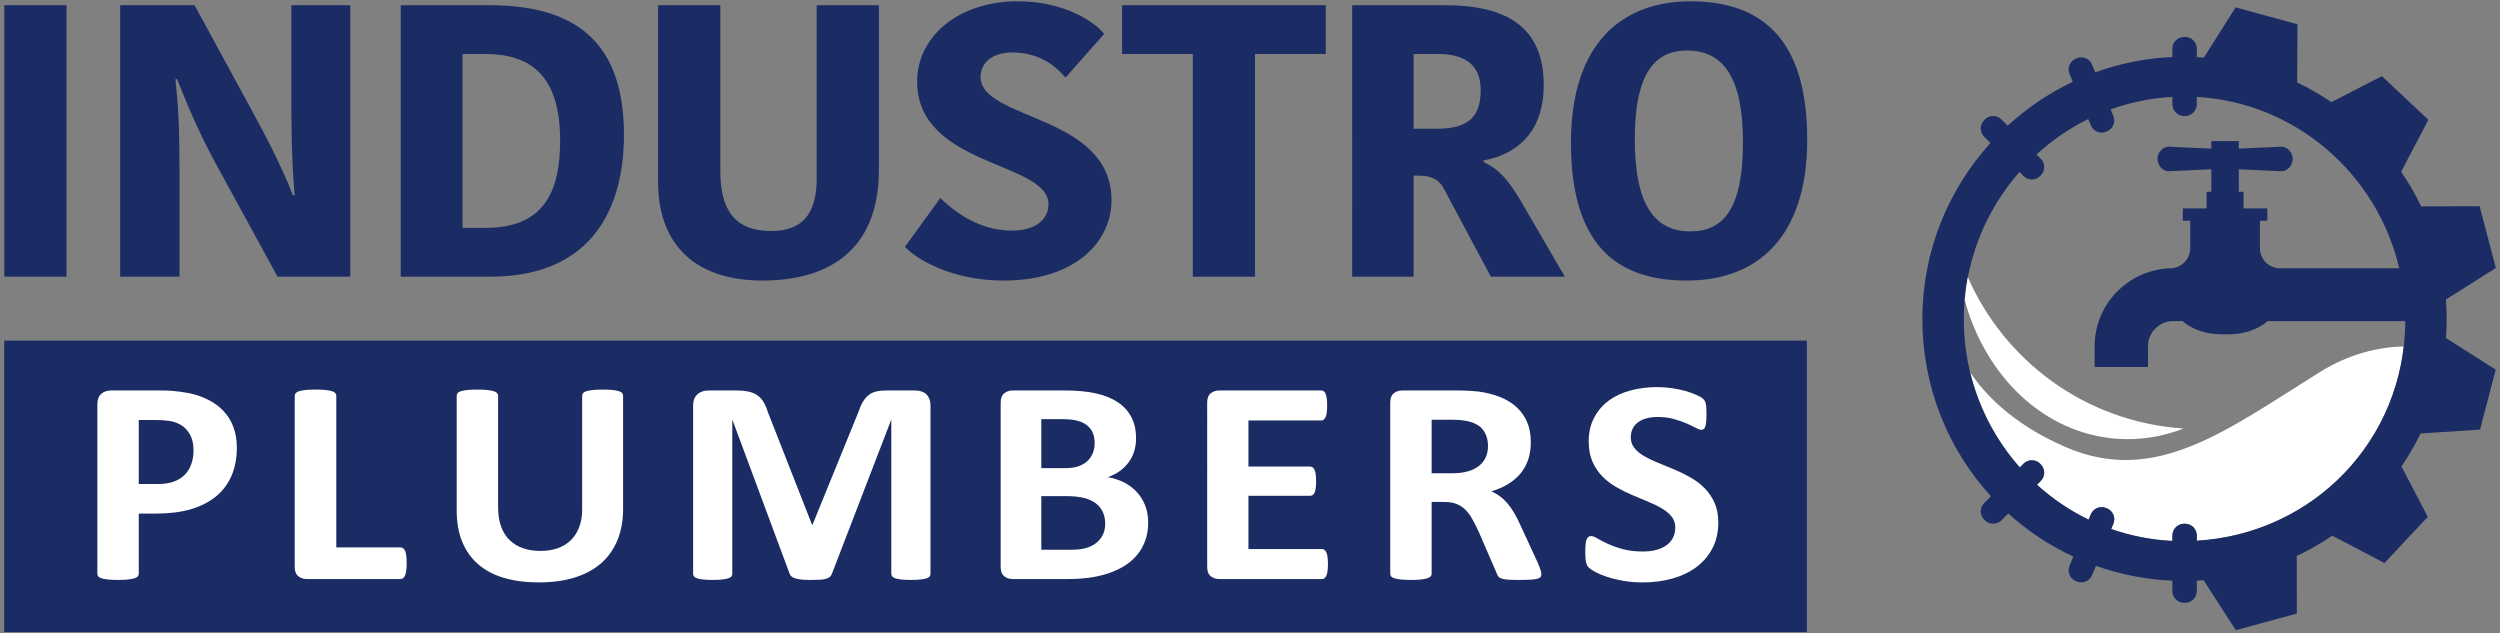
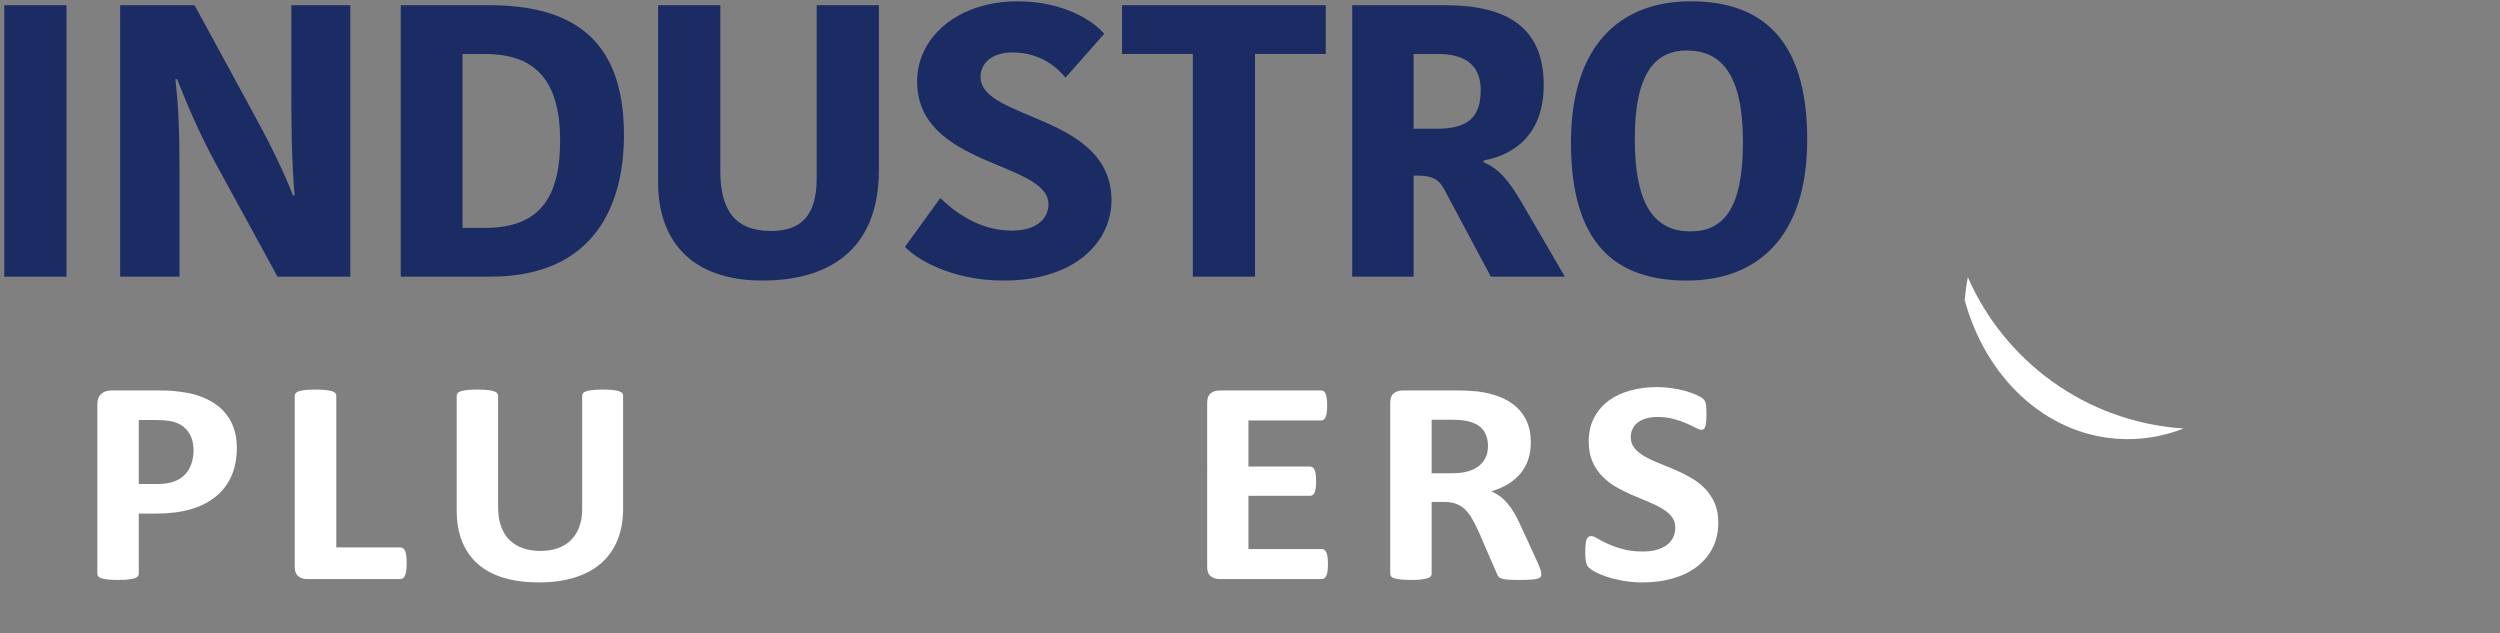
<svg xmlns="http://www.w3.org/2000/svg" version="1.1" id="Layer_2_1_" x="0px" y="0px" viewBox="0 0 600 152" style="enable-background:new 0 0 600 152;" xml:space="preserve">
  <rect x="0" y="0" width="600" height="152" fill="#808080" stroke="none" />
  <style type="text/css">
	.st0{fill:#FFFFFF;}
	.st1{fill:#1B2C65;}
</style>
-   <path class="st0" d="M576.893,83.138c-6.068,0.167-12.986,1.726-20.014,6.095c-22.328,13.878-39.495,27.45-61.129,18.066  c-12.977-5.629-19.65-12.994-22.933-18.001c2.083,8.639,6.247,16.463,11.933,22.883l0.892-0.892  c0.533-0.533,1.242-0.827,1.996-0.827s1.463,0.294,1.996,0.827l0.15,0.15c0.533,0.533,0.827,1.242,0.827,1.996  s-0.294,1.463-0.827,1.996l-0.91,0.91c3.701,3.353,7.87,6.184,12.399,8.376l0.522-1.26c0.439-1.059,1.463-1.743,2.609-1.743  c0.371,0,0.734,0.072,1.08,0.215l0.196,0.081c1.438,0.596,2.124,2.251,1.528,3.689l-0.523,1.262  c4.639,1.628,9.567,2.619,14.691,2.859v-1.303c0-1.557,1.266-2.823,2.823-2.823h0.212c1.557,0,2.823,1.267,2.823,2.823v1.255  c26.067-1.568,46.718-21.132,49.659-46.633V83.138z" />
  <g>
    <path class="st1" d="M1.026,1.245h14.931v65.157H1.026V1.245z" />
    <path class="st1" d="M42.11,18.999c0.683,6.505,0.976,11.525,0.976,22.772v24.631H28.838V1.245h17.858l13.955,25.654   c3.417,6.227,7.125,13.476,9.663,19.983h0.39c-0.781-9.108-0.781-18.124-0.781-25.003V1.245h14.152v65.157H66.607L51.578,38.889   c-3.417-6.321-6.246-12.733-9.076-19.89h-0.39H42.11z" />
    <path class="st1" d="M96.173,1.245h21.275c22.25,0,32.302,10.317,32.302,31.137c0,16.638-6.93,34.019-32.108,34.019H96.173V1.245z    M111.007,54.691h5.465c13.955,0,17.956-8.46,17.956-21.008c0-15.708-7.221-20.728-18.054-20.728h-5.366L111.007,54.691   L111.007,54.691z" />
    <path class="st1" d="M196.005,42.794V1.245h14.931v39.503c0,19.892-12.782,26.584-27.91,26.584   c-17.663,0-25.079-10.131-25.079-23.517V1.245h14.931v39.783c0,9.294,3.415,14.407,12.198,14.407   C192.199,55.435,196.005,51.81,196.005,42.794z" />
    <path class="st1" d="M251.63,49.021c0-10.317-31.521-8.923-31.521-29.466c0-10.782,9.954-19.24,24.105-19.24   c11.417,0,18.54,5.02,20.785,7.808l-9.269,10.504c-1.66-1.951-5.563-6.041-12.784-6.041c-4.88,0-7.613,2.602-7.613,5.856   c0,10.502,31.423,8.923,31.423,29.649c0,9.761-8.49,19.242-25.86,19.242c-13.174,0-21.373-5.578-23.714-8.087l8.49-11.71   c2.927,2.787,8.88,7.808,17.175,7.808c5.953,0,8.783-2.882,8.783-6.321L251.63,49.021z" />
    <path class="st1" d="M286.275,12.956h-16.98V1.245h48.891v11.711h-16.98v53.446h-14.931L286.275,12.956L286.275,12.956z" />
    <path class="st1" d="M346.778,1.245c15.127,0,23.714,5.484,23.714,19.147c0,11.34-6.44,16.638-14.443,18.124v0.373   c3.612,1.673,5.856,4.09,9.076,9.574l10.442,17.939h-17.761l-11.321-21.191c-1.267-2.324-3.122-3.069-6.246-3.069h-0.976v24.26   h-14.736V1.245h22.25H346.778z M339.264,30.896h5.661c7.904,0,10.442-3.254,10.442-9.296c0-5.949-3.708-8.645-10.247-8.645h-5.856   V30.896z" />
    <path class="st1" d="M404.844,67.332c-17.079,0-27.813-8.738-27.813-33.091c0-23.702,12.102-33.926,28.691-33.926   c16.98,0,28.008,8.923,28.008,33.183c0,23.702-12.198,33.834-28.885,33.834H404.844z M405.721,55.527   c7.808,0,12.59-5.298,12.59-21.378c0-16.265-5.174-22.029-13.467-22.029c-7.32,0-12.491,5.018-12.491,21.193   C392.353,49.764,397.426,55.527,405.721,55.527L405.721,55.527z" />
  </g>
-   <rect x="1" y="81.746" class="st1" width="432.649" height="69.939" />
  <g>
    <path class="st0" d="M56.84,107.455c0,2.543-0.427,4.793-1.284,6.752s-2.103,3.608-3.74,4.95c-1.638,1.341-3.646,2.36-6.026,3.059   s-5.183,1.049-8.405,1.049h-4.081v14.448c0,0.233-0.083,0.442-0.246,0.63c-0.165,0.187-0.435,0.338-0.813,0.454   c-0.378,0.117-0.881,0.21-1.511,0.28s-1.435,0.106-2.418,0.106c-0.957,0-1.757-0.036-2.398-0.106   c-0.643-0.07-1.153-0.163-1.532-0.28c-0.376-0.115-0.641-0.267-0.792-0.454s-0.227-0.397-0.227-0.63V96.994   c0-1.097,0.308-1.919,0.925-2.466c0.618-0.548,1.43-0.823,2.437-0.823h11.523c1.159,0,2.26,0.04,3.305,0.123   c1.046,0.081,2.299,0.255,3.759,0.524c1.462,0.269,2.94,0.764,4.44,1.486c1.498,0.724,2.776,1.639,3.835,2.747   c1.057,1.106,1.864,2.401,2.418,3.882c0.552,1.481,0.83,3.143,0.83,4.984L56.84,107.455z M46.451,108.121   c0-1.586-0.303-2.891-0.908-3.918c-0.603-1.027-1.348-1.785-2.229-2.275s-1.808-0.798-2.776-0.927   c-0.97-0.129-1.972-0.193-3.005-0.193h-4.23v15.358h4.457c1.586,0,2.916-0.199,3.986-0.596c1.07-0.395,1.946-0.949,2.626-1.66   c0.679-0.713,1.195-1.564,1.549-2.555c0.352-0.991,0.529-2.069,0.529-3.235L46.451,108.121z" />
    <path class="st0" d="M97.599,135.126c0,0.7-0.032,1.288-0.095,1.766s-0.157,0.875-0.284,1.189   c-0.125,0.316-0.282,0.543-0.471,0.683s-0.41,0.21-0.662,0.21H73.684c-0.832,0-1.53-0.227-2.097-0.683   c-0.567-0.454-0.851-1.195-0.851-2.222V94.967c0-0.233,0.083-0.442,0.246-0.63c0.165-0.187,0.435-0.338,0.813-0.456   c0.378-0.115,0.887-0.21,1.53-0.28s1.441-0.104,2.4-0.104c0.981,0,1.787,0.034,2.418,0.104c0.628,0.07,1.133,0.165,1.511,0.28   c0.378,0.117,0.647,0.269,0.811,0.456s0.246,0.397,0.246,0.63v36.415h15.377c0.251,0,0.473,0.064,0.662,0.193   s0.346,0.338,0.471,0.63c0.127,0.291,0.221,0.677,0.284,1.155c0.062,0.477,0.095,1.066,0.095,1.766L97.599,135.126z" />
    <path class="st0" d="M149.542,122.113c0,2.776-0.441,5.259-1.322,7.45c-0.883,2.193-2.18,4.047-3.891,5.563   c-1.713,1.516-3.829,2.67-6.348,3.462c-2.519,0.792-5.416,1.189-8.689,1.189c-3.075,0-5.832-0.355-8.275-1.066   s-4.51-1.789-6.196-3.235s-2.978-3.249-3.873-5.404c-0.894-2.158-1.341-4.682-1.341-7.575v-27.53c0-0.233,0.076-0.442,0.227-0.63   s0.422-0.338,0.811-0.456c0.391-0.115,0.9-0.21,1.532-0.28c0.628-0.07,1.435-0.104,2.417-0.104c0.957,0,1.751,0.034,2.381,0.104   s1.133,0.165,1.511,0.28c0.378,0.117,0.649,0.269,0.813,0.456c0.163,0.187,0.246,0.397,0.246,0.63v26.726   c0,1.796,0.238,3.353,0.717,4.671c0.478,1.316,1.165,2.407,2.059,3.269c0.894,0.864,1.965,1.511,3.213,1.942   c1.246,0.431,2.638,0.647,4.173,0.647c1.562,0,2.959-0.221,4.194-0.664s2.279-1.091,3.135-1.942s1.518-1.9,1.984-3.148   c0.467-1.248,0.7-2.664,0.7-4.251v-27.25c0-0.233,0.076-0.442,0.227-0.63s0.416-0.338,0.792-0.456   c0.378-0.115,0.889-0.21,1.532-0.28c0.641-0.07,1.441-0.104,2.398-0.104s1.745,0.034,2.362,0.104s1.116,0.165,1.492,0.28   c0.378,0.117,0.643,0.269,0.794,0.456s0.227,0.397,0.227,0.63v27.146L149.542,122.113z" />
-     <path class="st0" d="M223.319,137.715c0,0.233-0.07,0.442-0.208,0.63s-0.39,0.338-0.754,0.454c-0.365,0.117-0.851,0.21-1.454,0.28   c-0.605,0.07-1.375,0.106-2.305,0.106c-0.908,0-1.662-0.036-2.267-0.106s-1.083-0.163-1.435-0.28   c-0.354-0.115-0.605-0.267-0.756-0.454s-0.227-0.397-0.227-0.63v-36.837h-0.076l-14.167,36.801   c-0.102,0.304-0.265,0.554-0.492,0.753s-0.535,0.355-0.925,0.473c-0.391,0.115-0.889,0.193-1.494,0.227   c-0.603,0.036-1.335,0.053-2.192,0.053s-1.586-0.03-2.19-0.087c-0.605-0.059-1.102-0.153-1.494-0.28   c-0.39-0.129-0.698-0.286-0.925-0.473s-0.378-0.408-0.454-0.666l-13.677-36.801h-0.076v36.837c0,0.233-0.068,0.442-0.206,0.63   c-0.14,0.187-0.397,0.338-0.775,0.454c-0.378,0.117-0.862,0.21-1.454,0.28c-0.592,0.07-1.354,0.106-2.286,0.106   c-0.908,0-1.662-0.036-2.267-0.106s-1.089-0.163-1.454-0.28c-0.365-0.115-0.618-0.267-0.756-0.454s-0.208-0.397-0.208-0.63V97.38   c0-1.189,0.34-2.099,1.021-2.729s1.586-0.944,2.719-0.944h6.499c1.159,0,2.154,0.087,2.984,0.263   c0.832,0.174,1.551,0.465,2.154,0.874c0.605,0.408,1.108,0.945,1.511,1.609c0.403,0.666,0.756,1.486,1.059,2.466l10.578,26.972   h0.151l10.956-26.902c0.327-0.979,0.686-1.806,1.078-2.483c0.39-0.677,0.843-1.225,1.36-1.645s1.127-0.717,1.832-0.891   c0.705-0.176,1.524-0.263,2.456-0.263h6.686c0.681,0,1.267,0.081,1.757,0.244c0.492,0.165,0.894,0.403,1.21,0.719   c0.314,0.314,0.554,0.7,0.717,1.153c0.165,0.456,0.246,0.974,0.246,1.556L223.319,137.715L223.319,137.715z" />
-     <path class="st0" d="M275.565,125.401c0,1.609-0.24,3.067-0.719,4.372c-0.478,1.307-1.14,2.462-1.984,3.464   s-1.851,1.866-3.022,2.589c-1.172,0.722-2.462,1.318-3.873,1.783c-1.411,0.467-2.916,0.811-4.515,1.032s-3.381,0.333-5.346,0.333   H243.11c-0.832,0-1.53-0.227-2.097-0.683c-0.567-0.454-0.851-1.195-0.851-2.222V96.61c0-1.025,0.284-1.766,0.851-2.22   c0.567-0.456,1.265-0.683,2.097-0.683h12.278c2.997,0,5.535,0.233,7.613,0.7s3.829,1.172,5.253,2.116   c1.422,0.945,2.511,2.14,3.267,3.585c0.754,1.447,1.133,3.148,1.133,5.107c0,1.097-0.151,2.129-0.454,3.097   c-0.301,0.966-0.743,1.847-1.322,2.64c-0.579,0.794-1.291,1.494-2.135,2.099c-0.843,0.607-1.808,1.097-2.889,1.469   c1.384,0.234,2.662,0.643,3.835,1.225c1.17,0.582,2.192,1.335,3.059,2.256c0.87,0.921,1.554,2.001,2.059,3.235   c0.503,1.237,0.756,2.625,0.756,4.164L275.565,125.401z M262.718,106.335c0-0.91-0.149-1.724-0.452-2.449   c-0.303-0.722-0.756-1.324-1.361-1.8c-0.603-0.478-1.365-0.845-2.284-1.102c-0.921-0.257-2.148-0.386-3.683-0.386h-5.026v11.754   h5.554c1.437,0,2.583-0.157,3.44-0.471c0.855-0.316,1.568-0.747,2.133-1.295c0.567-0.548,0.989-1.189,1.267-1.923   c0.276-0.736,0.414-1.511,0.414-2.328H262.718z M265.25,125.715c0-1.049-0.189-1.987-0.567-2.816   c-0.376-0.828-0.93-1.522-1.662-2.082c-0.73-0.56-1.662-0.991-2.795-1.293c-1.135-0.303-2.608-0.456-4.421-0.456h-5.894v12.873   h7.178c1.386,0,2.551-0.134,3.496-0.401c0.944-0.269,1.762-0.666,2.454-1.189c0.694-0.526,1.235-1.178,1.624-1.959   C265.054,127.609,265.249,126.719,265.25,125.715L265.25,125.715z" />
    <path class="st0" d="M318.704,135.37c0,0.677-0.032,1.242-0.095,1.698c-0.064,0.454-0.159,0.821-0.284,1.101   c-0.127,0.28-0.284,0.484-0.473,0.613s-0.397,0.193-0.624,0.193h-24.557c-0.83,0-1.53-0.227-2.097-0.683   c-0.565-0.454-0.849-1.195-0.849-2.222V96.611c0-1.025,0.284-1.766,0.849-2.22c0.567-0.456,1.267-0.683,2.097-0.683h24.406   c0.227,0,0.429,0.059,0.605,0.174c0.176,0.117,0.327,0.321,0.454,0.613c0.125,0.291,0.219,0.666,0.284,1.119   c0.062,0.456,0.095,1.032,0.095,1.732c0,0.652-0.032,1.206-0.095,1.662c-0.064,0.454-0.159,0.821-0.284,1.101   c-0.127,0.28-0.278,0.484-0.454,0.613s-0.378,0.193-0.605,0.193h-17.453v11.054h14.772c0.227,0,0.435,0.064,0.624,0.193   c0.187,0.127,0.344,0.325,0.471,0.594s0.221,0.63,0.284,1.085c0.062,0.454,0.095,1.008,0.095,1.66c0,0.677-0.032,1.237-0.095,1.679   c-0.062,0.444-0.157,0.8-0.284,1.068c-0.127,0.267-0.284,0.459-0.471,0.577c-0.189,0.117-0.397,0.174-0.624,0.174h-14.772v12.769   h17.604c0.227,0,0.435,0.064,0.624,0.193c0.189,0.127,0.346,0.331,0.473,0.611c0.125,0.28,0.219,0.649,0.284,1.102   C318.671,134.13,318.704,134.695,318.704,135.37L318.704,135.37z" />
    <path class="st0" d="M369.926,137.785c0,0.257-0.051,0.473-0.151,0.647c-0.1,0.176-0.34,0.321-0.717,0.437   c-0.378,0.117-0.932,0.199-1.662,0.246c-0.732,0.045-1.726,0.07-2.986,0.07c-1.057,0-1.902-0.025-2.532-0.07   c-0.63-0.047-1.127-0.134-1.492-0.263s-0.622-0.291-0.773-0.49s-0.278-0.437-0.378-0.717l-4.383-10.111   c-0.529-1.142-1.046-2.156-1.549-3.042c-0.505-0.887-1.065-1.626-1.681-2.222c-0.618-0.594-1.329-1.044-2.135-1.346   s-1.738-0.456-2.795-0.456h-3.099v17.247c0,0.233-0.081,0.442-0.246,0.63c-0.163,0.187-0.433,0.338-0.811,0.454   c-0.378,0.117-0.883,0.21-1.511,0.28c-0.632,0.07-1.437,0.106-2.418,0.106c-0.959,0-1.757-0.036-2.4-0.106s-1.152-0.163-1.53-0.28   c-0.378-0.115-0.643-0.267-0.794-0.454s-0.227-0.397-0.227-0.63V96.611c0-1.025,0.284-1.766,0.851-2.22   c0.567-0.456,1.265-0.683,2.097-0.683h12.656c1.284,0,2.343,0.023,3.173,0.07c0.832,0.047,1.588,0.104,2.267,0.174   c1.965,0.257,3.735,0.7,5.308,1.329c1.575,0.63,2.91,1.452,4.005,2.468c1.097,1.014,1.933,2.214,2.513,3.602   c0.579,1.388,0.87,2.98,0.87,4.775c0,1.516-0.208,2.899-0.624,4.147c-0.416,1.246-1.027,2.36-1.832,3.339   c-0.807,0.979-1.802,1.832-2.986,2.555s-2.53,1.307-4.041,1.749c0.73,0.327,1.416,0.722,2.059,1.189   c0.641,0.467,1.246,1.032,1.813,1.696c0.565,0.666,1.101,1.422,1.605,2.275c0.503,0.851,0.995,1.813,1.473,2.886l4.118,8.919   c0.378,0.887,0.63,1.534,0.754,1.942c0.127,0.408,0.189,0.73,0.189,0.962L369.926,137.785z M357.119,107.071   c0-1.492-0.365-2.751-1.095-3.778c-0.732-1.027-1.927-1.749-3.591-2.169c-0.503-0.117-1.076-0.21-1.719-0.28   c-0.641-0.07-1.53-0.106-2.662-0.106h-4.459v12.839h5.062c1.411,0,2.645-0.157,3.704-0.473c1.057-0.314,1.938-0.758,2.643-1.329   s1.235-1.254,1.586-2.046c0.354-0.792,0.529-1.679,0.529-2.659L357.119,107.071z" />
    <path class="st0" d="M412.387,125.401c0,2.379-0.48,4.466-1.437,6.261c-0.957,1.796-2.254,3.294-3.891,4.497   c-1.638,1.201-3.551,2.105-5.743,2.71c-2.19,0.607-4.532,0.91-7.027,0.91c-1.687,0-3.256-0.129-4.703-0.384   c-1.448-0.257-2.727-0.565-3.835-0.927c-1.11-0.363-2.035-0.741-2.778-1.138c-0.743-0.395-1.278-0.745-1.605-1.049   c-0.327-0.303-0.562-0.739-0.7-1.31c-0.138-0.573-0.208-1.394-0.208-2.468c0-0.722,0.026-1.329,0.076-1.819   c0.051-0.49,0.132-0.885,0.246-1.189c0.113-0.303,0.265-0.518,0.454-0.647s0.408-0.193,0.662-0.193   c0.352,0,0.849,0.193,1.492,0.579c0.643,0.384,1.467,0.809,2.475,1.276c1.006,0.467,2.209,0.893,3.608,1.276   c1.397,0.386,3.016,0.577,4.854,0.577c1.21,0,2.292-0.134,3.249-0.401c0.957-0.269,1.77-0.649,2.437-1.138s1.178-1.095,1.53-1.819   c0.354-0.722,0.529-1.526,0.529-2.413c0-1.027-0.303-1.906-0.906-2.642c-0.605-0.734-1.394-1.388-2.362-1.959   c-0.97-0.571-2.072-1.108-3.305-1.609c-1.235-0.501-2.507-1.032-3.816-1.592c-1.31-0.56-2.583-1.195-3.816-1.906   c-1.235-0.711-2.337-1.562-3.307-2.553c-0.97-0.993-1.757-2.163-2.36-3.517c-0.605-1.352-0.908-2.972-0.908-4.861   c0-2.169,0.435-4.075,1.303-5.72c0.87-1.643,2.04-3.008,3.515-4.092c1.473-1.085,3.211-1.895,5.213-2.432s4.124-0.806,6.365-0.806   c1.159,0,2.318,0.083,3.477,0.246c1.157,0.163,2.241,0.384,3.249,0.664c1.006,0.28,1.9,0.596,2.681,0.945s1.297,0.641,1.551,0.874   c0.251,0.234,0.42,0.433,0.509,0.596s0.165,0.378,0.227,0.647s0.108,0.607,0.132,1.015c0.025,0.407,0.038,0.915,0.038,1.52   c0,0.677-0.019,1.248-0.057,1.715s-0.1,0.851-0.189,1.153c-0.089,0.304-0.214,0.526-0.378,0.666c-0.163,0.14-0.384,0.21-0.66,0.21   c-0.278,0-0.719-0.163-1.324-0.49c-0.603-0.327-1.346-0.683-2.227-1.066c-0.883-0.386-1.902-0.736-3.061-1.049   c-1.159-0.316-2.43-0.473-3.816-0.473c-1.083,0-2.027,0.123-2.833,0.367c-0.807,0.246-1.481,0.582-2.021,1.015   c-0.543,0.431-0.945,0.949-1.208,1.556c-0.265,0.607-0.397,1.248-0.397,1.923c0,1.004,0.295,1.872,0.887,2.608   c0.592,0.734,1.386,1.386,2.381,1.959c0.995,0.571,2.122,1.106,3.381,1.609c1.259,0.501,2.543,1.031,3.854,1.59   s2.594,1.195,3.854,1.908c1.259,0.711,2.381,1.562,3.362,2.553c0.983,0.991,1.776,2.158,2.381,3.498s0.908,2.921,0.908,4.74   L412.387,125.401z" />
  </g>
-   <path class="st1" d="M587.208,76.766c0.008-1.643-0.069-3.267-0.187-4.879c3.712-2.346,7.879-4.972,11.978-7.567  c-1.263-4.814-2.527-9.613-3.894-14.825l-14.022,0.035c-1.393-2.902-3.007-5.679-4.812-8.318c1.979-3.777,4.312-8.188,6.542-12.454  c-3.595-3.381-7.213-6.781-11.158-10.492c-3.674,1.904-8.144,4.193-12.121,6.251c-2.605-1.773-5.349-3.357-8.211-4.731l0.068-13.961  c-5.096-1.395-9.89-2.705-14.846-4.061c-2.595,4.1-5.213,8.248-7.609,12.045c-0.566-0.043-1.135-0.072-1.703-0.103V11.68  c0-1.557-1.266-2.823-2.823-2.823h-0.212c-1.557,0-2.823,1.266-2.823,2.823v2.001c-6.463,0.286-12.682,1.56-18.507,3.683  l-0.767-1.851c-0.439-1.059-1.463-1.743-2.609-1.743l0,0c-0.371,0-0.734,0.073-1.08,0.215l-0.196,0.081  c-1.438,0.596-2.124,2.25-1.528,3.689l0.777,1.875c-5.73,2.722-10.993,6.286-15.623,10.535l-1.493-1.493  c-0.533-0.533-1.242-0.827-1.996-0.827s-1.463,0.294-1.996,0.827l-0.15,0.15c-0.533,0.533-0.827,1.242-0.827,1.996  s0.294,1.463,0.827,1.996l1.503,1.503c-10.08,11.12-16.271,25.833-16.339,41.918c-0.071,16.584,6.166,31.618,16.461,42.863  l-1.625,1.625c-0.533,0.533-0.827,1.242-0.827,1.996s0.294,1.463,0.827,1.996l0.15,0.15c0.533,0.533,1.242,0.827,1.996,0.827  s1.463-0.294,1.996-0.827l1.633-1.633c4.624,4.188,9.883,7.684,15.618,10.351l-0.911,2.2c-0.596,1.438,0.09,3.093,1.528,3.689  l0.196,0.081c0.345,0.143,0.708,0.215,1.08,0.215c1.146,0,2.171-0.684,2.609-1.743l0.92-2.221  c5.767,2.049,11.928,3.285,18.354,3.569v2.486c0,1.557,1.266,2.823,2.823,2.823h0.212c1.557,0,2.823-1.267,2.823-2.823v-2.507  c0.546-0.026,1.092-0.053,1.634-0.092c2.25,3.499,5.051,7.825,7.721,11.981c4.812-1.306,9.602-2.605,14.653-3.979l-0.013-13.832  c2.977-1.405,5.823-3.037,8.519-4.873c3.776,1.984,8.229,4.319,12.521,6.575c3.303-3.521,6.709-7.15,10.403-11.088  c-2-3.833-4.246-8.129-6.319-12.097c1.707-2.511,3.238-5.153,4.573-7.91c4.514-0.292,9.325-0.613,14.284-0.933  c1.251-4.78,2.503-9.562,3.767-14.384c-4.117-2.626-8.29-5.267-11.953-7.6c0.104-1.439,0.178-2.888,0.185-4.353L587.208,76.766z   M527.233,129.772v-1.255c0-1.557-1.266-2.823-2.823-2.823h-0.212c-1.557,0-2.823,1.267-2.823,2.823v1.303  c-5.123-0.24-10.052-1.231-14.691-2.859l0.523-1.262c0.596-1.438-0.09-3.093-1.528-3.689l-0.196-0.081  c-0.345-0.143-0.708-0.215-1.08-0.215c-1.146,0-2.17,0.684-2.609,1.743l-0.522,1.26c-4.529-2.192-8.698-5.023-12.399-8.376  l0.91-0.91c0.533-0.533,0.827-1.242,0.827-1.996s-0.294-1.463-0.827-1.996l-0.15-0.15c-0.533-0.533-1.242-0.827-1.996-0.827  s-1.463,0.294-1.996,0.827l-0.892,0.892c-8.382-9.465-13.473-21.977-13.432-35.665c0.041-13.484,5.099-25.825,13.352-35.24  l0.973,0.973c0.533,0.533,1.242,0.827,1.996,0.827s1.463-0.294,1.996-0.827l0.15-0.15c0.533-0.533,0.827-1.242,0.827-1.996  s-0.294-1.463-0.827-1.996l-1.027-1.027c3.703-3.399,7.88-6.271,12.411-8.512l0.627,1.514c0.439,1.059,1.463,1.743,2.609,1.743  c0.371,0,0.734-0.073,1.08-0.215l0.196-0.081c1.438-0.596,2.124-2.25,1.528-3.689l-0.654-1.578c4.68-1.694,9.658-2.727,14.822-3.007  v1.767c0,1.557,1.266,2.823,2.823,2.823h0.212c1.557,0,2.823-1.266,2.823-2.823v-1.765c23.739,1.353,43.257,18.48,48.586,41.133  h-28.619c-2.65,0-4.817-2.168-4.817-4.817v-6.6h1.775v-2.958h-5.705v-3.989h-1.141v-5.404l10.234,0.479  c1.484,0,2.698-1.467,2.698-2.951v-0.003c0-1.484-1.214-2.951-2.698-2.951l-10.234,0.479v-1.822h-6.592v1.822l-10.234-0.479  c-1.484,0-2.697,1.467-2.697,2.951v0.003c0,1.484,1.214,2.951,2.697,2.951l10.234-0.479v5.404h-1.141v3.989h-5.705v2.958h1.775v6.6  c0,2.65-2.168,4.817-4.818,4.817l-0.013,0.005c-10.047,0.357-18.111,8.606-18.111,18.701v4.981h12.804v-4.981  c0-3.287,2.684-6.028,5.984-6.028h2.318c2.172,1.924,5.57,3.169,9.374,3.169h1.659c3.805,0,7.203-1.246,9.375-3.17h33.041  c0,0.043,0.003,0.085,0.002,0.127c-0.171,28.354-21.969,50.891-50.03,52.579L527.233,129.772z" />
  <path class="st0" d="M508.081,105.303c5.573,0.401,10.979-0.504,16.01-2.471c-0.139-0.009-0.276-0.009-0.416-0.019  c-23.341-1.68-42.62-16.288-51.393-36.274c-0.345,1.795-0.594,3.623-0.755,5.476c4.981,18.343,19.048,32.028,36.553,33.289  L508.081,105.303z" />
</svg>